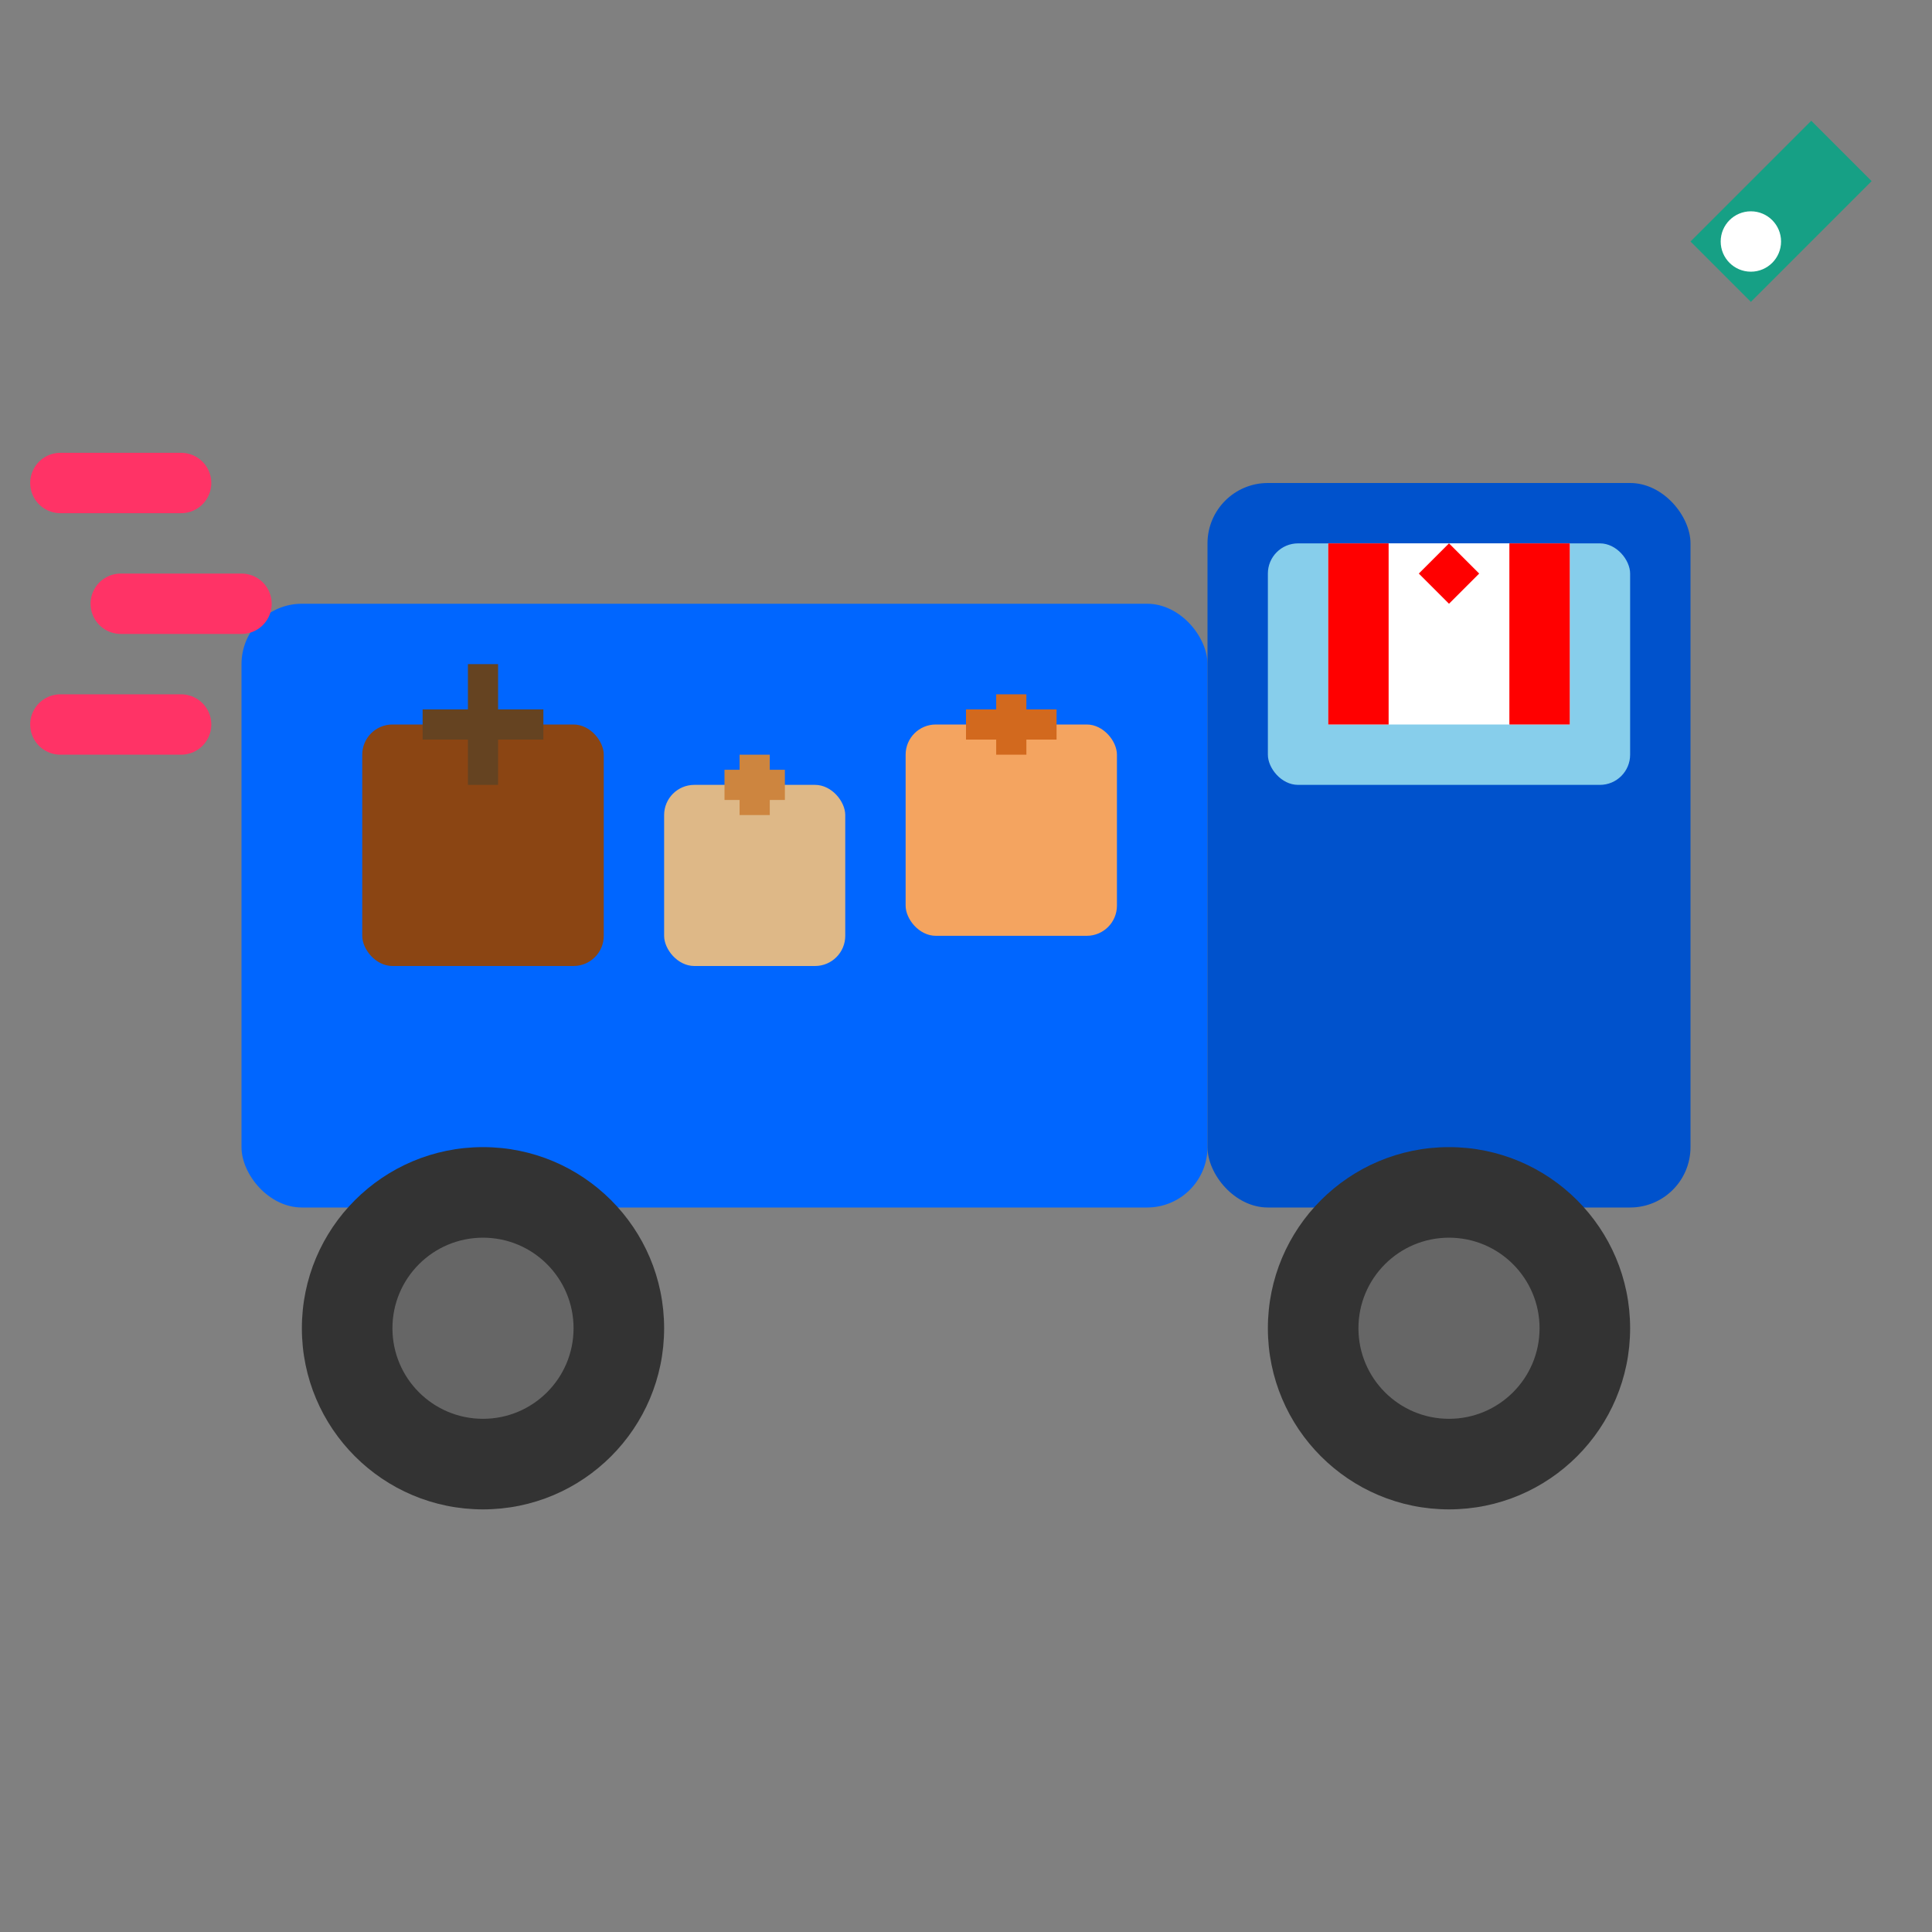
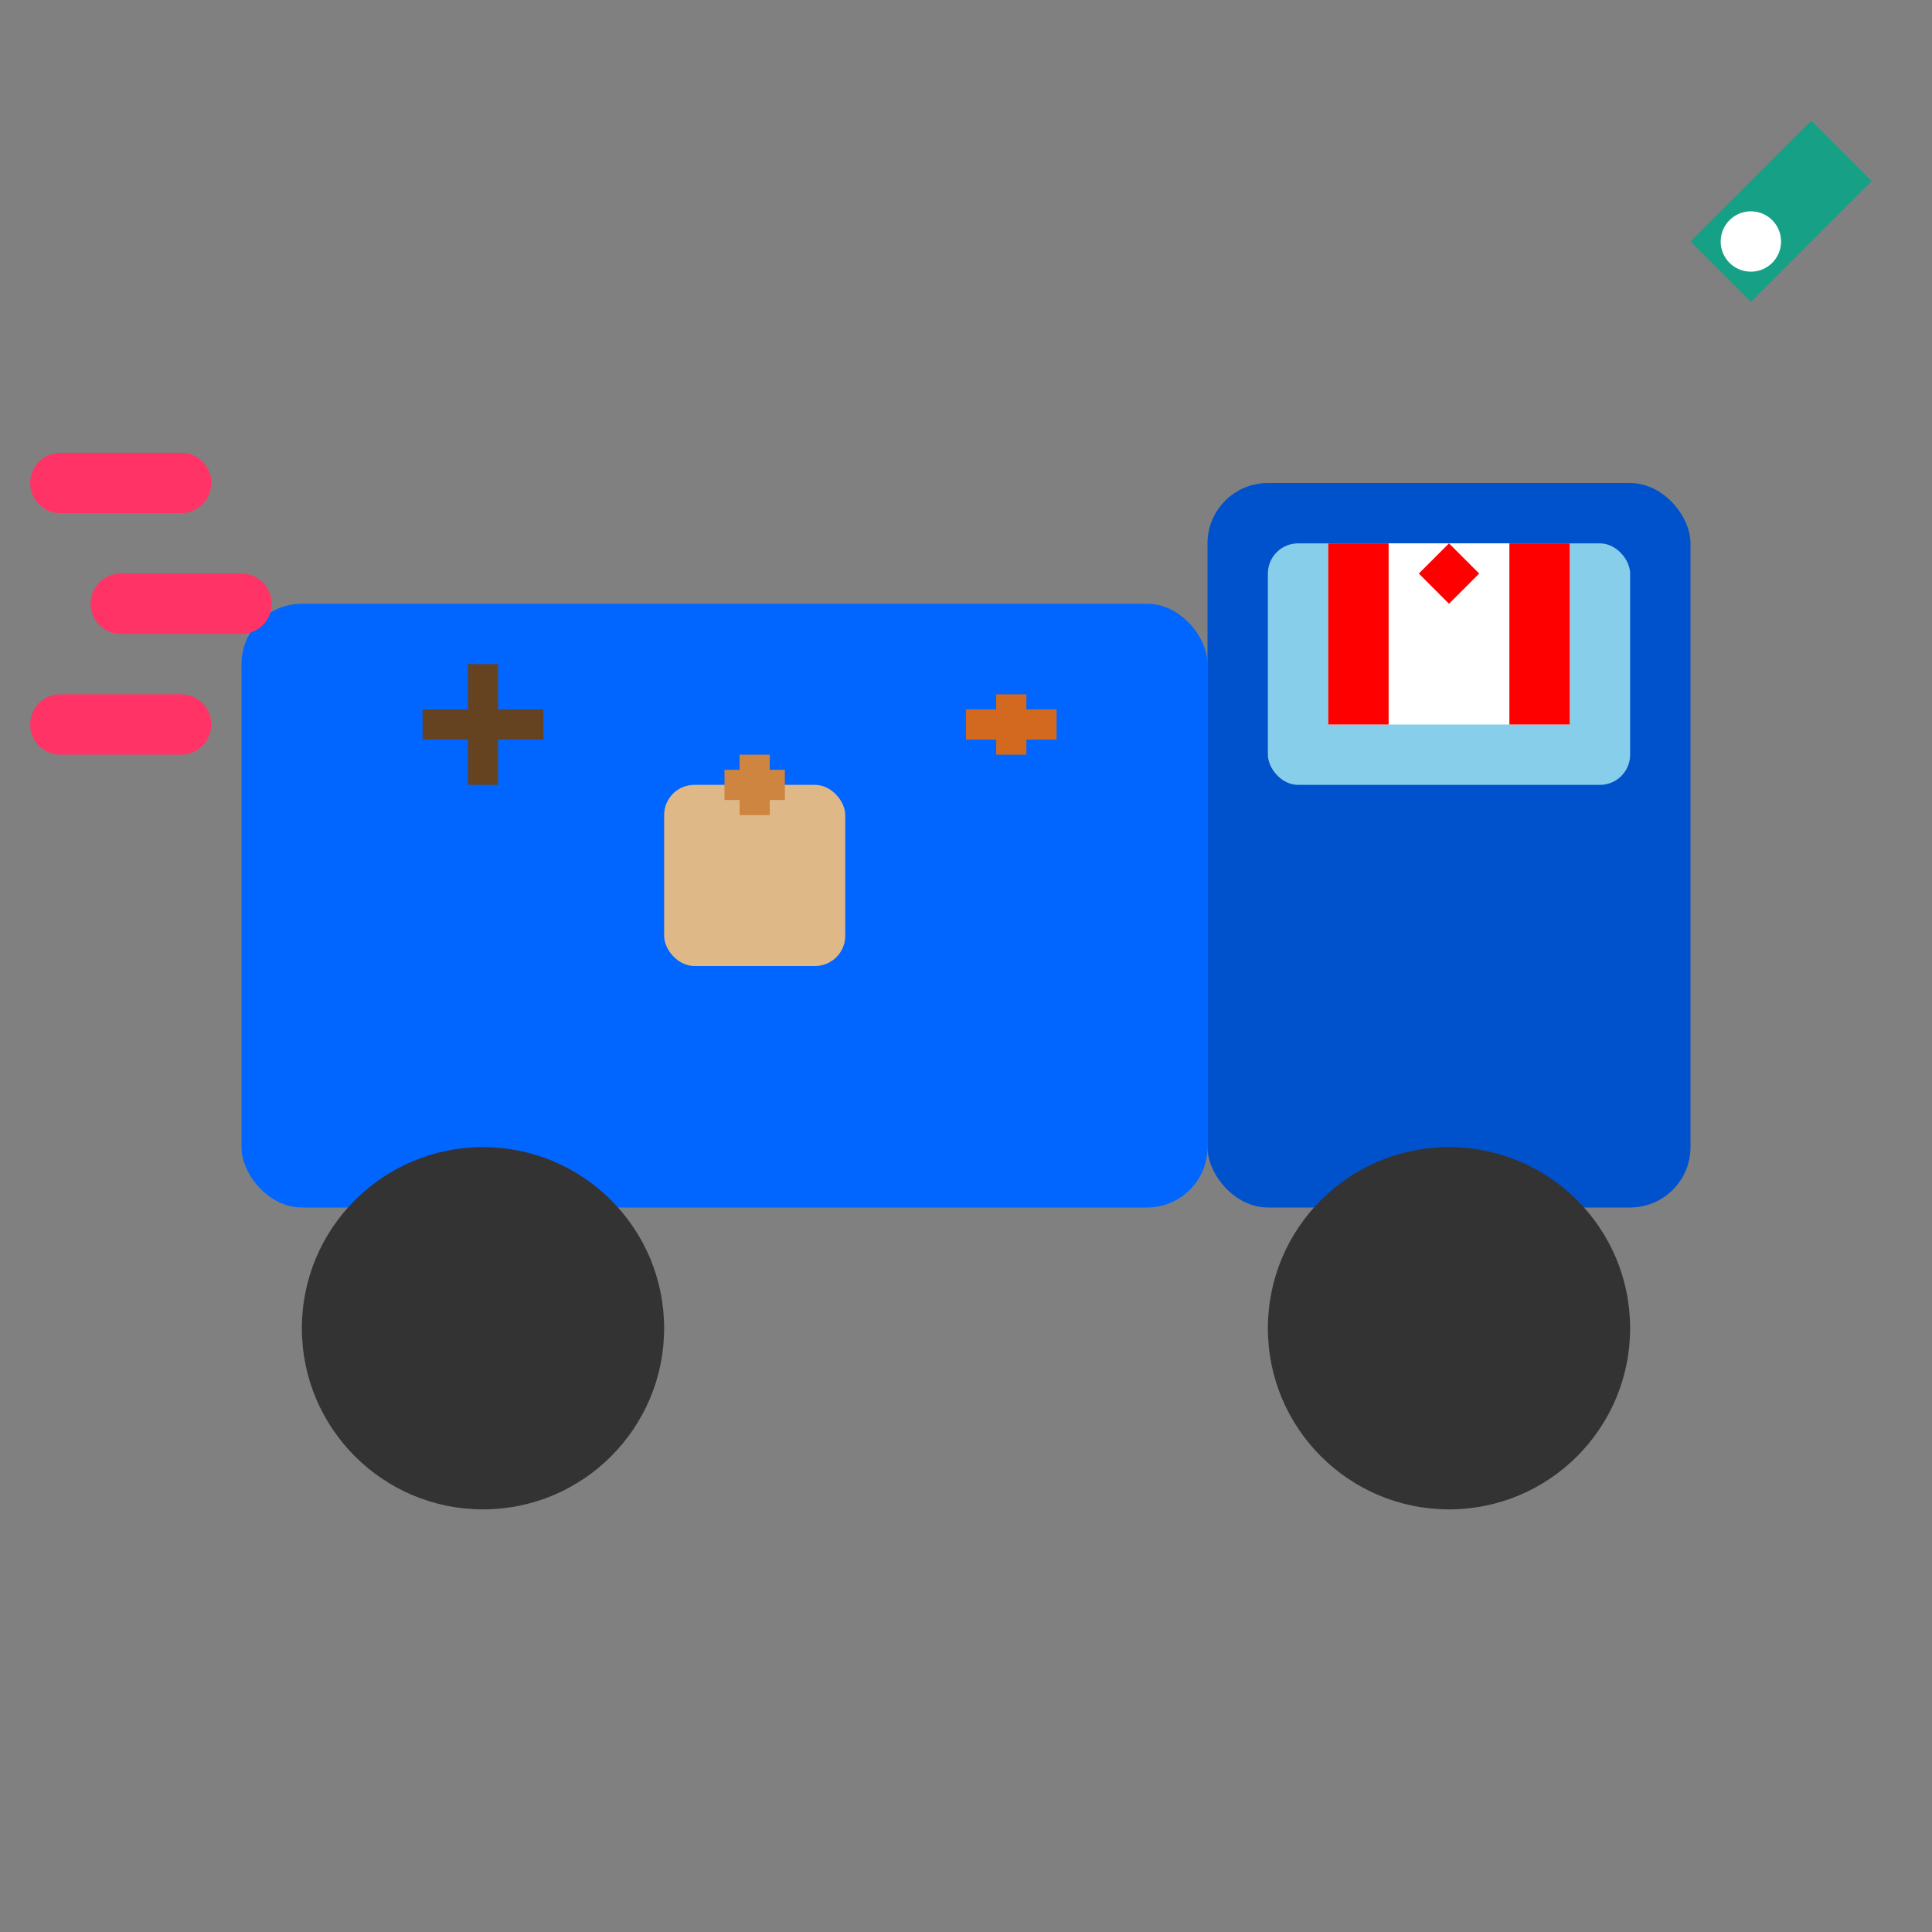
<svg xmlns="http://www.w3.org/2000/svg" width="64" height="64" viewBox="0 0 64 64" fill="none">
  <rect x="0" y="0" width="64" height="64" fill="#808080" stroke="none" />
  <rect x="8" y="20" width="32" height="20" rx="2" fill="#0066FF" />
  <rect x="40" y="16" width="16" height="24" rx="2" fill="#0052CC" />
  <rect x="42" y="18" width="12" height="8" rx="1" fill="#87CEEB" />
  <circle cx="16" cy="44" r="6" fill="#333333" />
-   <circle cx="16" cy="44" r="3" fill="#666666" />
  <circle cx="48" cy="44" r="6" fill="#333333" />
-   <circle cx="48" cy="44" r="3" fill="#666666" />
-   <rect x="12" y="24" width="8" height="8" rx="1" fill="#8B4513" />
  <path d="M14 24H18" stroke="#654321" stroke-width="1" />
  <path d="M16 22V26" stroke="#654321" stroke-width="1" />
  <rect x="22" y="26" width="6" height="6" rx="1" fill="#DEB887" />
  <path d="M24 26H26" stroke="#CD853F" stroke-width="1" />
  <path d="M25 25V27" stroke="#CD853F" stroke-width="1" />
-   <rect x="30" y="24" width="7" height="7" rx="1" fill="#F4A460" />
  <path d="M32 24H35" stroke="#D2691E" stroke-width="1" />
  <path d="M33.5 23V25" stroke="#D2691E" stroke-width="1" />
  <path d="M2 16H6" stroke="#FF3366" stroke-width="2" stroke-linecap="round" />
  <path d="M4 20H8" stroke="#FF3366" stroke-width="2" stroke-linecap="round" />
  <path d="M2 24H6" stroke="#FF3366" stroke-width="2" stroke-linecap="round" />
  <path d="M56 8L60 4L62 6L58 10L56 8Z" fill="#16A085" />
  <circle cx="58" cy="8" r="1" fill="white" />
  <rect x="44" y="18" width="8" height="6" fill="white" />
  <path d="M48 20L49 19L48 18L47 19L48 20Z" fill="#FF0000" />
  <rect x="44" y="18" width="2" height="6" fill="#FF0000" />
  <rect x="50" y="18" width="2" height="6" fill="#FF0000" />
</svg>